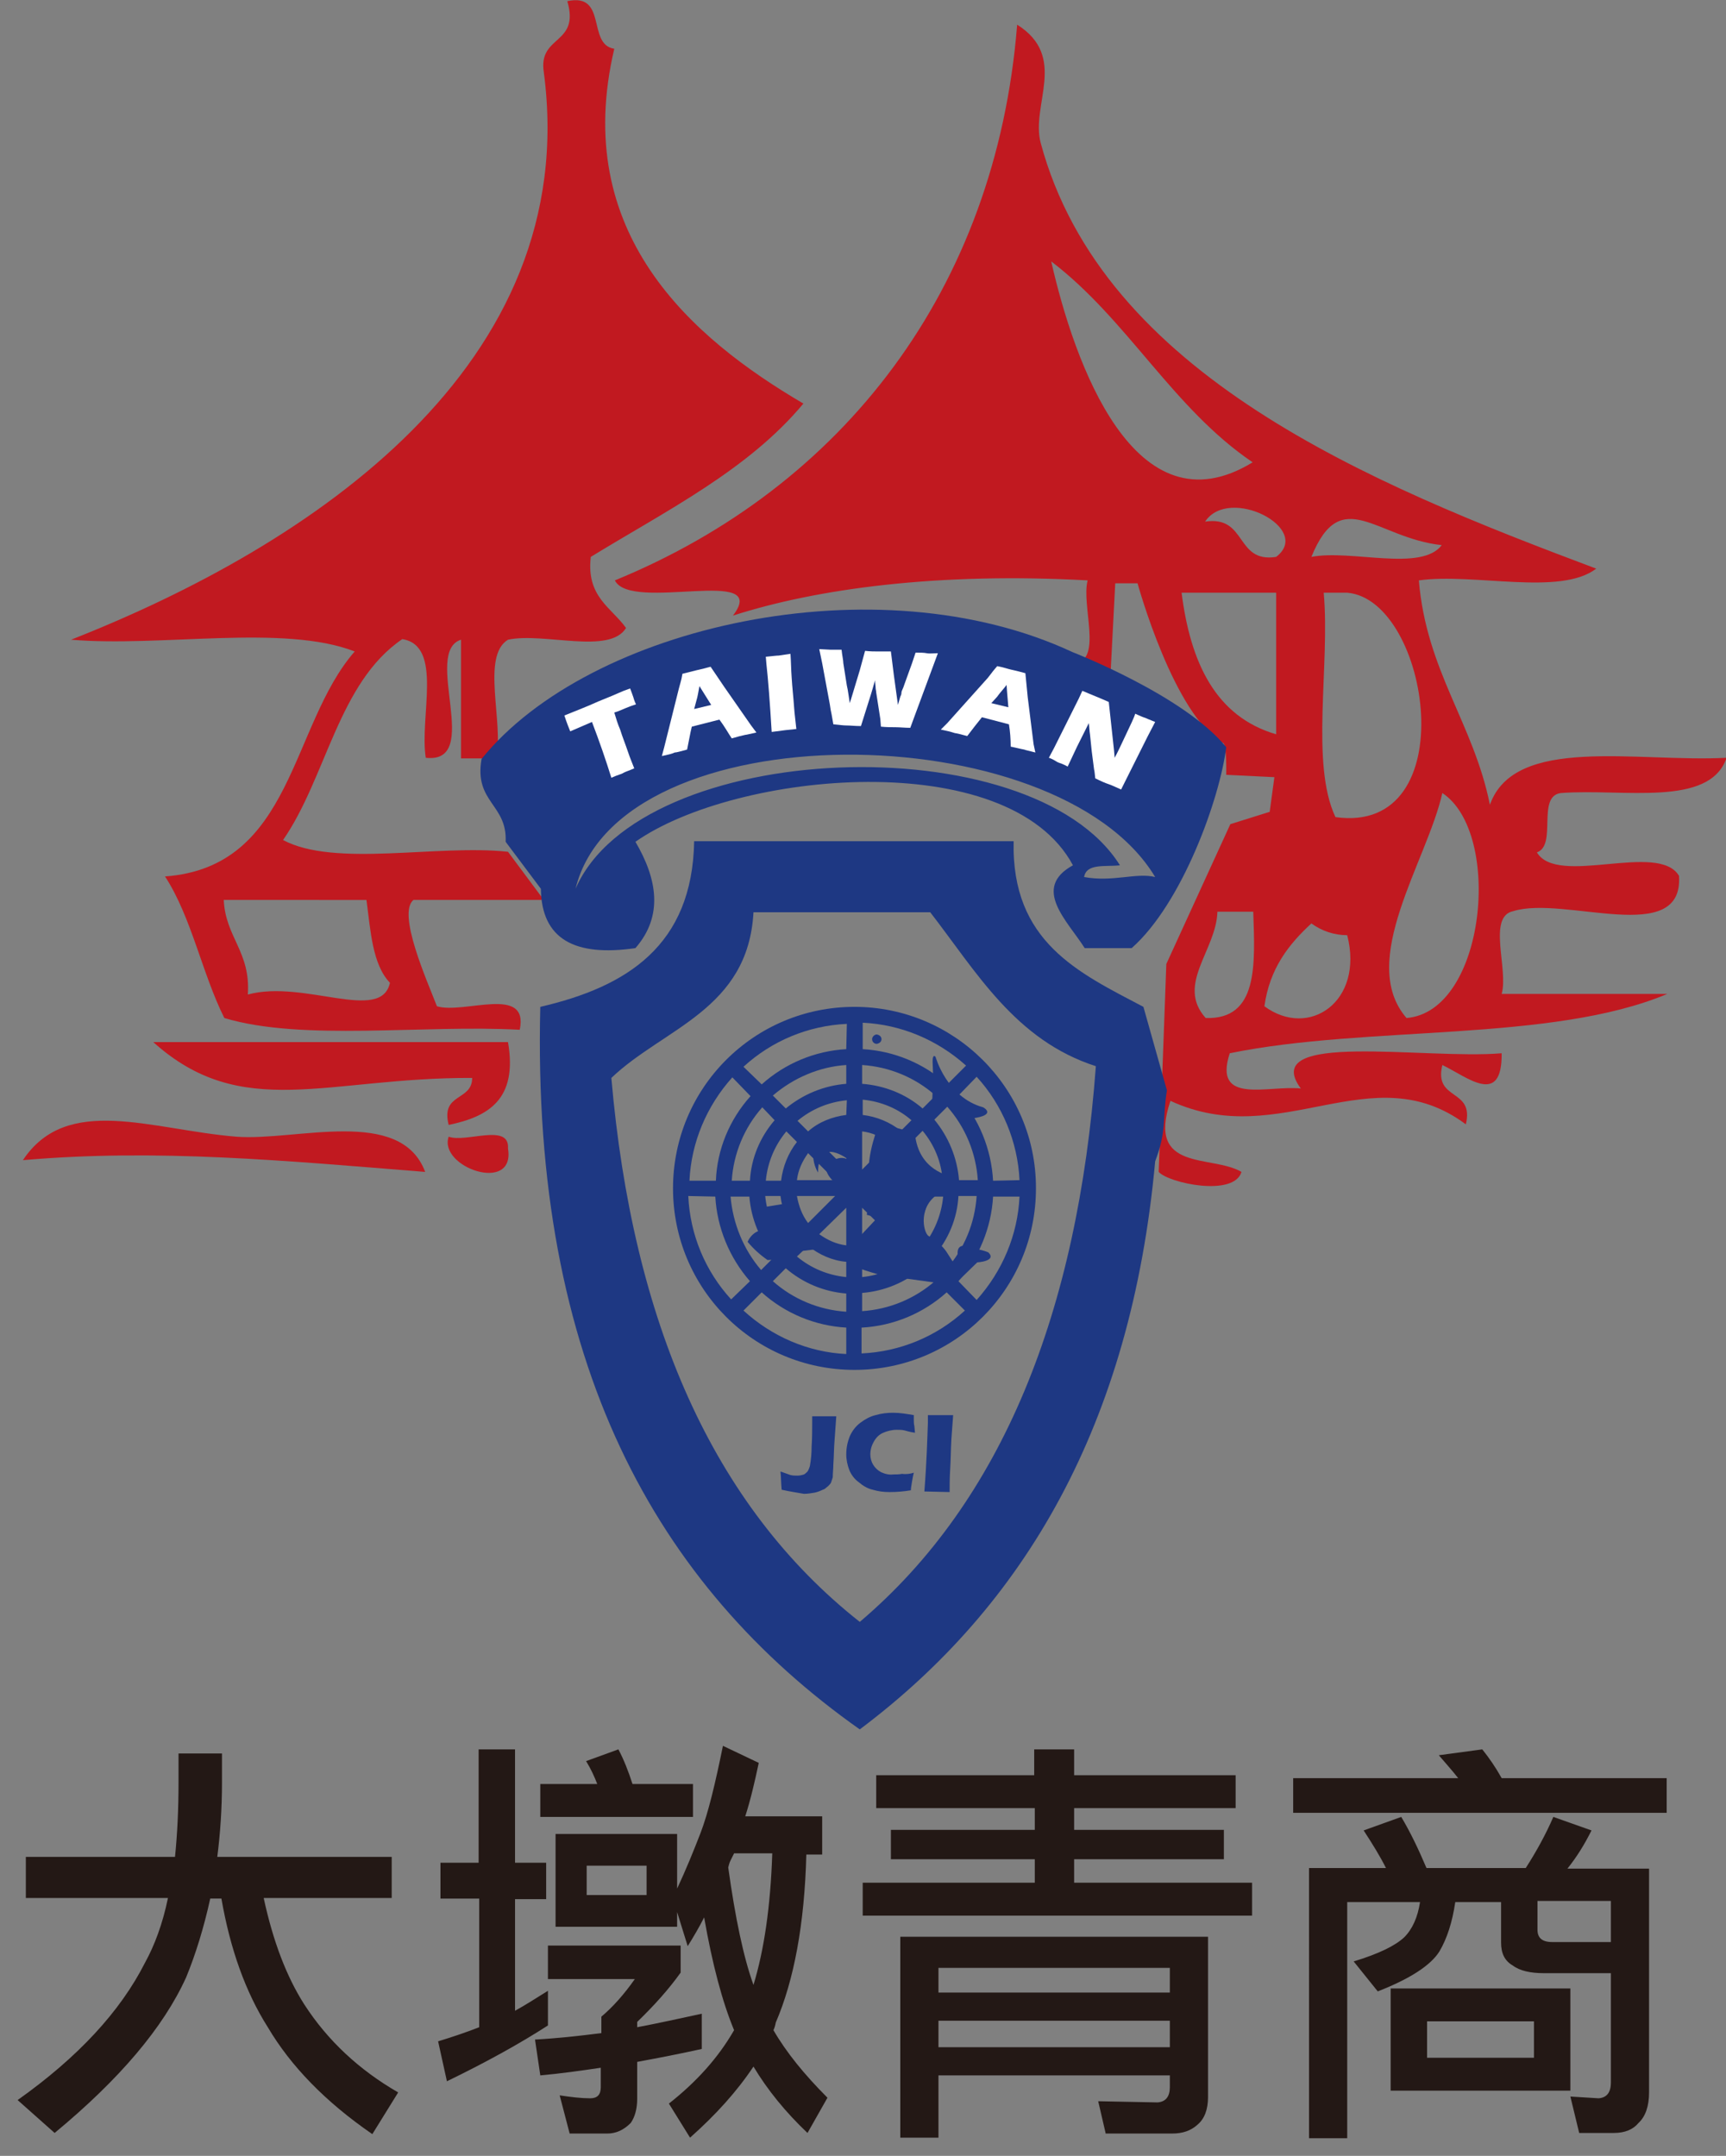
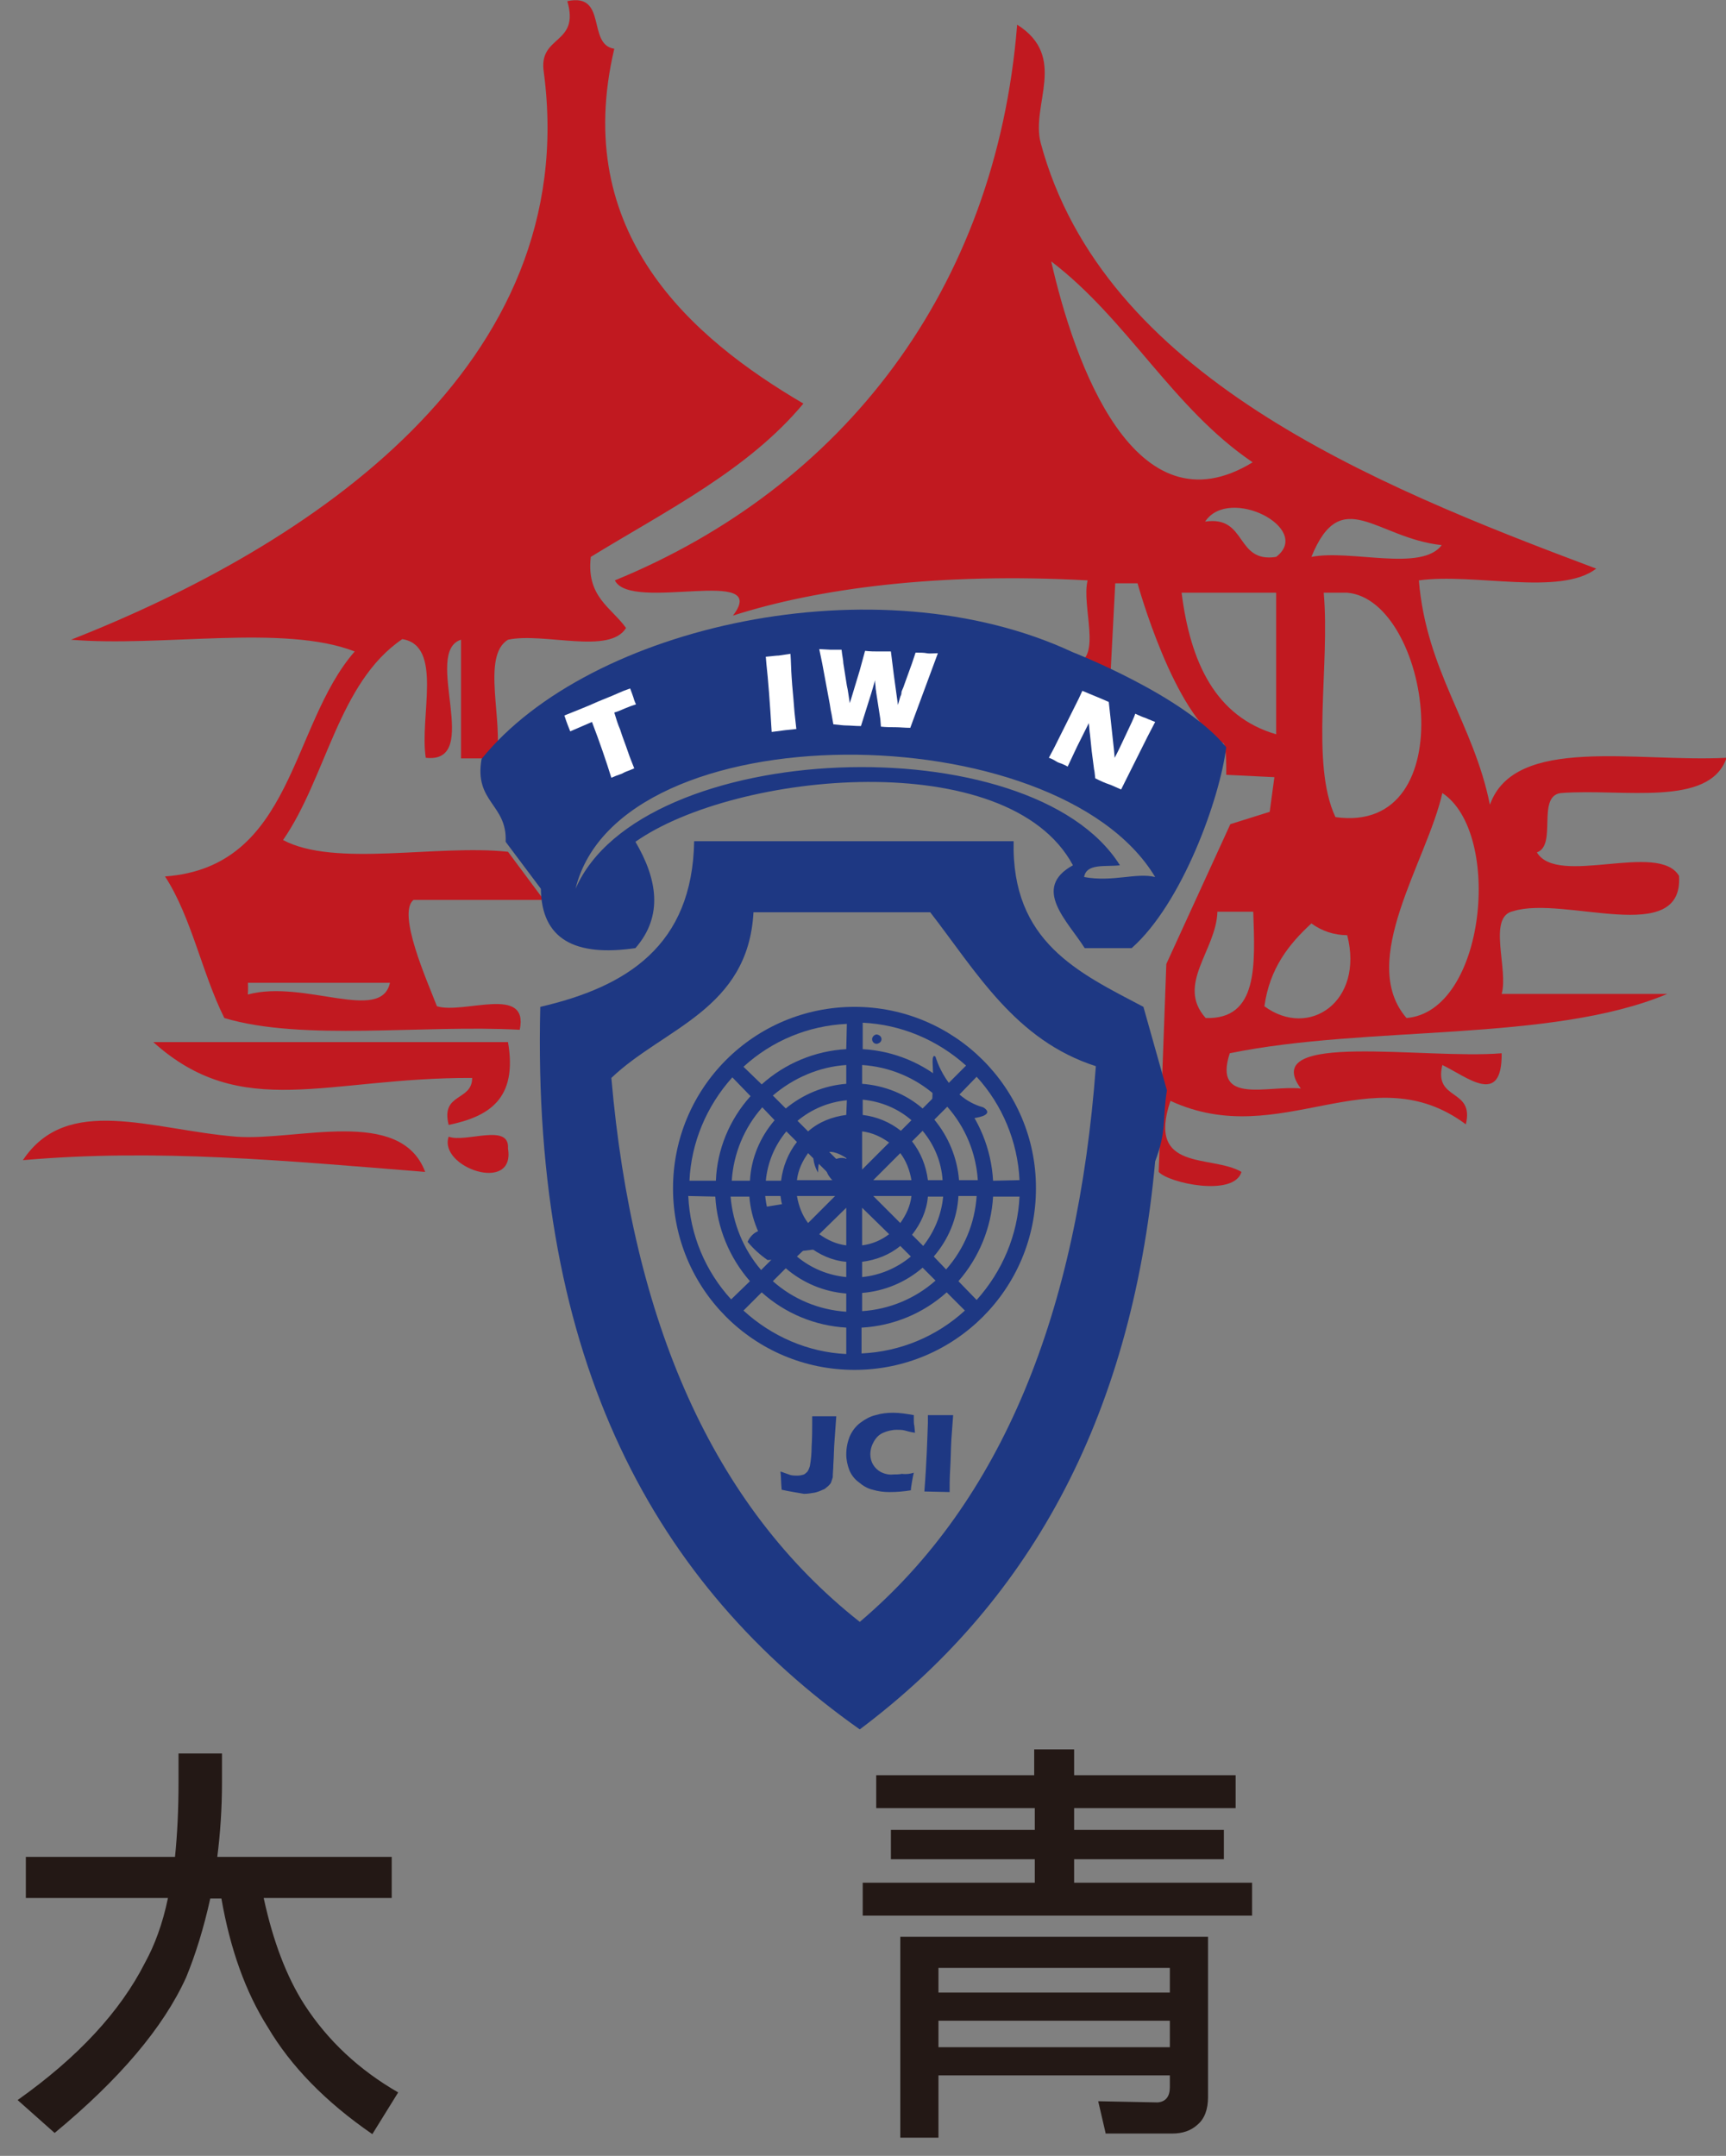
<svg xmlns="http://www.w3.org/2000/svg" version="1.1" id="圖層_1" x="0px" y="0px" viewBox="0 0 293.9 367" style="enable-background:new 0 0 293.9 367;" xml:space="preserve">
  <rect x="0" y="0" width="293.9" height="367" fill="#808080" stroke="none" />
  <style type="text/css">
	.st0{fill:#C11920;}
	.st1{fill:#1E3883;}
	.st2{fill:#FFFFFF;}
	.st3{enable-background:new    ;}
	.st4{fill:#231815;}
</style>
  <title>logo</title>
  <path class="st0" d="M26.1,177.4h60.4c1.7,9.8-3.4,12.7-10.1,14.1c-1.4-5.5,4-4,4-8C55.7,183.4,41.2,191,26.1,177.4z" />
  <path class="st0" d="M72.4,199.5c-23.7-1.9-45.7-4-68.5-2c7.5-11.3,21.8-5.2,36.3-4C50.4,194.3,68.2,188.3,72.4,199.5z" />
  <path class="st0" d="M76.4,193.5c2.9,1.1,10.4-2.4,10.1,2C87.8,203.3,74.6,198.7,76.4,193.5z" />
-   <path class="st0" d="M198.6,164.1l10.9-23.8l6.7-2.1l0.8-5.9l-8.2-0.4c0,0,0.1-5.1-0.5-5.4c-8.4-4.6-14.6-27.2-14.6-27.2h-3.8  l-0.8,15.4l-5.9-1.8c4.5-0.8,0.9-9.9,2-14.1c-25.4-1.4-46.1,1.4-60.4,6c6.6-8.6-17.4-0.5-20.1-6c38.8-15.9,64.9-49.5,68.5-94.6  c8.7,5.5,2.3,13.6,4,20.1c10.6,39.5,56.2,58.1,94.6,72.5c-6.1,4.7-20.8,0.7-30.2,2c1.3,15.5,9.3,24.3,12.1,38.2  c4.2-11.9,25-7.2,40.3-8c-2.9,8.5-17.6,5.2-28.2,6c-4.2,0.5-0.6,8.9-4.1,10.1c3.5,5.9,20.7-1.9,24.2,4c0.8,12.2-19.5,3.3-28.2,6  c-4.5,0.9-0.8,9.9-2,14.1h28.2c-19.8,8.3-51.1,5.3-74.5,10.1c-2.9,8.9,6.6,5.4,12.1,6c-7.3-9.9,21-4.9,34.2-6c0.1,9.2-5.9,4-10.1,2  c-1.5,6.2,5.5,3.9,4,10.1c-16.1-12-31.5,4.7-50.3-4c-4.1,12.2,7,9.1,12.1,12.1c-1.3,4.3-12.4,1.9-14.1,0L198.6,164.1z M92.6,153.2  H70.4c-2.8,2.3,2.3,13.7,4,18.1c4.6,1.4,15.7-3.7,14.1,4c-16.5-0.9-37,2-50.3-2c-3.8-7.6-5.6-17.2-10.1-24.1  c21.9-1.6,21.3-25.7,32.3-38.3c-12.1-4.7-32.9-0.7-48.3-2c40.7-16,87.1-46.6,80.5-96.6c-1-6.4,6.2-4.6,4-12.1c6.9-1.5,3.3,7.4,8,8.1  c-7.4,31.4,13.1,49.2,32.2,60.4c-9.4,11.3-23.3,18.2-36.2,26.1c-0.8,6.8,3.5,8.6,6,12.1c-2.8,4.6-14,0.7-20.1,2  c-4.6,2.8-0.7,14-2,20.2h-6v-20.2c-6.6,2.1,3.8,21.2-6,20.1c-1.1-7,3-19.1-4-20.2c-10.9,7.4-12.9,23.5-20.3,34.2  c8.8,4.7,26.2,0.7,38.3,2L92.6,153.2z M213.3,78.7c-13.6-9.2-21.3-24.3-34.3-34.2C182.9,61.7,193.2,91,213.3,78.7z M217.3,94.8  c6.3-4.8-8-12.2-12.1-6C212.4,87.7,210.3,95.9,217.3,94.8L217.3,94.8z M223.3,94.8c6.8-1.3,18.7,2.6,22.2-2  C234.3,91.6,228.4,82.3,223.3,94.8L223.3,94.8z M217.3,125v-24.1h-16.1C202.7,112.8,207,122,217.3,125L217.3,125z M227.4,139.1  c22.1,3.1,16.1-37,2-38.2h-4C226.5,113.2,223.1,130,227.4,139.1L227.4,139.1z M239.5,173.3c13.5-1.1,16.4-31.5,6.1-38.3  C243,146.6,231.1,163.6,239.5,173.3L239.5,173.3z M42.2,169.3c9.6-2.6,22.7,4.9,24.2-2c-3-3.1-3.3-8.9-4-14.1H38.1  C38.4,159.6,42.7,162,42.2,169.3L42.2,169.3z M205.3,173.3c9,0.3,8.4-9.1,8.1-18.1h-6.1C207.1,161.8,200.2,167.6,205.3,173.3  L205.3,173.3z M215.3,171.3c7.6,5.6,17-0.8,14.1-12.1c-2.2,0-4.3-0.7-6.1-2C219.5,160.7,216.2,164.8,215.3,171.3L215.3,171.3z" />
+   <path class="st0" d="M198.6,164.1l10.9-23.8l6.7-2.1l0.8-5.9l-8.2-0.4c0,0,0.1-5.1-0.5-5.4c-8.4-4.6-14.6-27.2-14.6-27.2h-3.8  l-0.8,15.4l-5.9-1.8c4.5-0.8,0.9-9.9,2-14.1c-25.4-1.4-46.1,1.4-60.4,6c6.6-8.6-17.4-0.5-20.1-6c38.8-15.9,64.9-49.5,68.5-94.6  c8.7,5.5,2.3,13.6,4,20.1c10.6,39.5,56.2,58.1,94.6,72.5c-6.1,4.7-20.8,0.7-30.2,2c1.3,15.5,9.3,24.3,12.1,38.2  c4.2-11.9,25-7.2,40.3-8c-2.9,8.5-17.6,5.2-28.2,6c-4.2,0.5-0.6,8.9-4.1,10.1c3.5,5.9,20.7-1.9,24.2,4c0.8,12.2-19.5,3.3-28.2,6  c-4.5,0.9-0.8,9.9-2,14.1h28.2c-19.8,8.3-51.1,5.3-74.5,10.1c-2.9,8.9,6.6,5.4,12.1,6c-7.3-9.9,21-4.9,34.2-6c0.1,9.2-5.9,4-10.1,2  c-1.5,6.2,5.5,3.9,4,10.1c-16.1-12-31.5,4.7-50.3-4c-4.1,12.2,7,9.1,12.1,12.1c-1.3,4.3-12.4,1.9-14.1,0L198.6,164.1z M92.6,153.2  H70.4c-2.8,2.3,2.3,13.7,4,18.1c4.6,1.4,15.7-3.7,14.1,4c-16.5-0.9-37,2-50.3-2c-3.8-7.6-5.6-17.2-10.1-24.1  c21.9-1.6,21.3-25.7,32.3-38.3c-12.1-4.7-32.9-0.7-48.3-2c40.7-16,87.1-46.6,80.5-96.6c-1-6.4,6.2-4.6,4-12.1c6.9-1.5,3.3,7.4,8,8.1  c-7.4,31.4,13.1,49.2,32.2,60.4c-9.4,11.3-23.3,18.2-36.2,26.1c-0.8,6.8,3.5,8.6,6,12.1c-2.8,4.6-14,0.7-20.1,2  c-4.6,2.8-0.7,14-2,20.2h-6v-20.2c-6.6,2.1,3.8,21.2-6,20.1c-1.1-7,3-19.1-4-20.2c-10.9,7.4-12.9,23.5-20.3,34.2  c8.8,4.7,26.2,0.7,38.3,2L92.6,153.2z M213.3,78.7c-13.6-9.2-21.3-24.3-34.3-34.2C182.9,61.7,193.2,91,213.3,78.7z M217.3,94.8  c6.3-4.8-8-12.2-12.1-6C212.4,87.7,210.3,95.9,217.3,94.8L217.3,94.8z M223.3,94.8c6.8-1.3,18.7,2.6,22.2-2  C234.3,91.6,228.4,82.3,223.3,94.8L223.3,94.8z M217.3,125v-24.1h-16.1C202.7,112.8,207,122,217.3,125L217.3,125z M227.4,139.1  c22.1,3.1,16.1-37,2-38.2h-4C226.5,113.2,223.1,130,227.4,139.1L227.4,139.1z M239.5,173.3c13.5-1.1,16.4-31.5,6.1-38.3  C243,146.6,231.1,163.6,239.5,173.3L239.5,173.3z M42.2,169.3c9.6-2.6,22.7,4.9,24.2-2H38.1  C38.4,159.6,42.7,162,42.2,169.3L42.2,169.3z M205.3,173.3c9,0.3,8.4-9.1,8.1-18.1h-6.1C207.1,161.8,200.2,167.6,205.3,173.3  L205.3,173.3z M215.3,171.3c7.6,5.6,17-0.8,14.1-12.1c-2.2,0-4.3-0.7-6.1-2C219.5,160.7,216.2,164.8,215.3,171.3L215.3,171.3z" />
  <path class="st1" d="M145.5,171.4c-17.1,0-30.9,13.8-30.9,30.9c0,17.1,13.8,30.9,30.9,30.9s30.9-13.8,30.9-30.9c0,0,0,0,0-0.1  C176.4,185.2,162.5,171.4,145.5,171.4z M146.8,192.6c1.7,0.2,3.2,0.9,4.6,1.9l-4.6,4.6V192.6z M144.1,199l-4.5-4.5  c1.3-1,2.9-1.7,4.6-1.9L144.1,199z M142.2,200.9h-6.5c0.2-1.7,0.9-3.2,1.9-4.6L142.2,200.9z M142.2,203.6l-4.6,4.6  c-1-1.3-1.6-2.9-1.9-4.6H142.2z M144.1,205.6v6.4c-1.7-0.2-3.2-0.9-4.6-1.9L144.1,205.6z M146.8,205.6l4.6,4.5  c-1.3,1-2.9,1.7-4.6,1.9V205.6z M148.7,203.6h6.5c-0.2,1.7-0.9,3.2-1.9,4.6L148.7,203.6z M148.7,200.9l4.6-4.6  c1,1.3,1.6,2.9,1.9,4.6H148.7z M153.4,192.5c-1.9-1.5-4.1-2.4-6.5-2.7v-2.6c3.1,0.3,6,1.5,8.3,3.5L153.4,192.5z M144.1,189.8  c-2.4,0.3-4.7,1.2-6.5,2.8l-1.8-1.8c2.4-2,5.3-3.2,8.4-3.5L144.1,189.8z M135.7,194.4c-1.5,1.9-2.4,4.2-2.7,6.6h-2.6  c0.3-3.1,1.5-6,3.5-8.4L135.7,194.4z M132.9,203.6c0.3,2.4,1.2,4.7,2.7,6.5l-1.8,1.9c-2-2.4-3.2-5.3-3.5-8.4L132.9,203.6z   M137.6,212.1c1.9,1.5,4.1,2.5,6.5,2.7v2.6c-3.1-0.3-6-1.5-8.4-3.5L137.6,212.1z M146.8,214.8c2.4-0.3,4.7-1.2,6.5-2.7l1.8,1.8  c-2.4,2-5.3,3.2-8.3,3.5V214.8z M155.3,210.2c1.5-1.9,2.5-4.1,2.7-6.5h2.6c-0.3,3.1-1.5,6-3.4,8.4L155.3,210.2z M158,200.9  c-0.3-2.4-1.2-4.7-2.7-6.6l1.8-1.8c2,2.4,3.2,5.3,3.4,8.4H158z M157.1,188.7c-2.9-2.5-6.5-3.9-10.3-4.2v-3.2c4.6,0.3,9,2.1,12.5,5.2  L157.1,188.7z M144.1,184.5c-3.8,0.3-7.4,1.8-10.3,4.2l-2.2-2.2c3.5-3,7.9-4.9,12.5-5.2L144.1,184.5z M131.9,190.7  c-2.5,2.9-4,6.5-4.2,10.3h-3.1c0.3-4.6,2.1-9,5.2-12.5L131.9,190.7z M127.6,203.7c0.3,3.8,1.8,7.4,4.2,10.3l-2.2,2.2  c-3-3.5-4.8-7.9-5.2-12.5H127.6z M133.8,215.9c2.9,2.5,6.5,4,10.3,4.3v3.1c-4.6-0.3-9-2.1-12.5-5.2L133.8,215.9z M146.8,220.1  c3.8-0.3,7.4-1.8,10.3-4.3l2.2,2.2c-3.5,3.1-7.9,4.9-12.5,5.2V220.1z M159,213.9c2.5-2.9,4-6.5,4.2-10.3h3.1  c-0.3,4.6-2.1,9-5.2,12.5L159,213.9z M163.3,200.9c-0.3-3.8-1.8-7.4-4.2-10.3l2.2-2.2c3.1,3.5,4.9,7.9,5.2,12.5H163.3z M161.3,184.6  c-4-3.6-9.1-5.7-14.4-6v-4.5c6.5,0.3,12.7,2.9,17.6,7.3L161.3,184.6z M144.1,178.6c-5.3,0.3-10.4,2.4-14.4,6l-3.1-3  c4.8-4.4,11-7,17.6-7.3L144.1,178.6z M127.8,186.6c-3.6,4-5.7,9.1-5.9,14.4h-4.5c0.3-6.5,2.9-12.7,7.3-17.6L127.8,186.6z   M121.8,203.7c0.3,5.3,2.4,10.4,5.9,14.4l-3.2,3.1c-4.4-4.8-7-11-7.3-17.6L121.8,203.7z M129.7,220c4,3.6,9.1,5.7,14.4,6v4.5  c-6.5-0.3-12.7-3-17.5-7.4L129.7,220z M146.8,226c5.3-0.3,10.4-2.4,14.4-6l3.1,3.1c-4.8,4.4-11,7-17.6,7.3V226z M163.2,218.1  c3.5-4,5.6-9.1,5.9-14.4h4.5c-0.3,6.5-2.9,12.7-7.3,17.6L163.2,218.1z M169.1,201c-0.3-5.4-2.4-10.5-5.9-14.5l3.1-3.2  c4.4,4.8,7,11.1,7.3,17.6L169.1,201z" />
-   <path class="st1" d="M149.4,207.3l-3.2,3.4l-0.2,5.1c0,0,4,1.5,5.7,1.5l8.7,1.2l2.1,0.2l3.9-3.8c0,0,3.4-0.2,1.9-1.7  c-0.7-0.3-1.5-0.5-2.3-0.6c0,0-3.7-2-2.8,1.7c0.7,3.2-0.7,0.9-2.1-1.3c-0.8-1.1-1.8-1.9-3-2.6c-0.9-0.6-1.9-5.3,2.1-7.4l1.9-1.5  l-0.2-1.3c0,0-5.5-0.8-6.1-7.2c0,0-5.3-2.1-6.4-0.9c0,0-2.7,6.8-0.8,10.2l-0.6,1.3l-0.4,3.2L149.4,207.3z" />
  <path class="st1" d="M142.7,201.8c0,0-2.3-1.7-2-3.2c0,0,1.8-2.4,3.9-1.1c0,0-5.3-4.3-5.3,2.1c0,0-3.2-4.7,3-8.5h3.1v11.3  L142.7,201.8z" />
  <path class="st1" d="M158.8,180.7l0.1,2.7l-0.2,4.9l2.1-0.9l4.7,3c4.4-0.6,1.9-1.9,1.9-1.9c-6.2-1.7-8.1-8.6-8.1-8.6  S158.8,179.3,158.8,180.7z" />
  <path class="st1" d="M150.1,176.9c0,0.4-0.3,0.7-0.8,0.8c-0.4,0-0.8-0.3-0.8-0.8c0-0.4,0.4-0.8,0.8-0.8  C149.8,176.2,150.1,176.5,150.1,176.9z" />
  <path class="st1" d="M132.5,214.4l-1.8,0.1c-1.3-0.9-2.4-1.9-3.4-3.1c0.4-0.9,1.1-1.6,2-1.9l0.1-3.9l4.9-0.8l5.2,7.8l-3.3,0.4  L132.5,214.4z" />
  <path class="st1" d="M133.1,253.6c-0.1-1-0.1-2.1-0.2-3.1c0.6,0.2,1.1,0.4,1.7,0.6c0.4,0.1,0.8,0.1,1.2,0.1c0.4,0,0.8-0.1,1.1-0.2  c0.2-0.1,0.4-0.3,0.6-0.5c0.2-0.3,0.3-0.6,0.4-0.9c0.2-1.1,0.3-2.2,0.3-3.3c0.1-1.6,0.1-3,0.1-4.1v-1.1h2h2.1l-0.3,4.2  c-0.1,1.2-0.1,2.6-0.2,4c0,0.7-0.1,1.5-0.1,2.2c-0.1,0.3-0.2,0.6-0.3,0.9c-0.1,0.2-0.3,0.4-0.5,0.6c-0.3,0.2-0.5,0.5-0.9,0.6  c-0.4,0.2-0.9,0.4-1.4,0.5c-0.6,0.1-1.2,0.2-1.8,0.2C135.8,254.1,134.4,253.9,133.1,253.6z" />
  <path class="st1" d="M155.6,250.7c-0.1,0.4-0.2,0.9-0.3,1.5s-0.2,1.2-0.2,1.5c-1.2,0.2-2.4,0.3-3.6,0.3c-1,0-1.9-0.1-2.9-0.4  c-0.9-0.2-1.7-0.7-2.4-1.3c-0.7-0.5-1.3-1.3-1.6-2.1c-0.3-0.8-0.5-1.7-0.5-2.6c0-1.1,0.2-2.1,0.6-3.1c0.4-0.9,1-1.7,1.8-2.3  c0.8-0.6,1.7-1.1,2.6-1.3c1-0.3,2-0.4,3-0.4c1.2,0,2.3,0.2,3.5,0.4v0.8c0,0.3,0,0.7,0.1,1.1l0.1,1.1c-0.8-0.1-1.4-0.3-1.8-0.4  s-0.9-0.1-1.3-0.1c-0.8,0-1.6,0.2-2.3,0.5c-0.7,0.3-1.2,0.8-1.6,1.5c-0.4,0.7-0.6,1.4-0.6,2.2c0,1.3,0.7,2.4,1.8,3  c0.6,0.3,1.4,0.5,2.1,0.4c0.5,0,1,0,1.5-0.1C154.3,251,155,250.9,155.6,250.7z" />
  <path class="st1" d="M157.4,253.9c0.4-5.1,0.5-9,0.6-11.7v-1.3h2.2h2.1c-0.1,1.4-0.2,2.8-0.3,4.1c-0.1,1.8-0.1,3.4-0.2,5  s-0.1,2.9-0.1,4L157.4,253.9L157.4,253.9z" />
  <path class="st1" d="M208.8,127.2c-1.1,8.8-7.5,26.6-16.1,34.2h-8c-2.9-4.6-9.1-10.2-2-14.1c-11-20.5-57.4-16-74.5-4  c3.7,6.3,4.8,12.6,0,18.1c-10.3,1.5-16-1.5-16.1-10.1l-6-8c0.3-6.4-5.4-6.7-4.1-14.1c18.3-22.7,67.4-33.7,100.6-18.2  C182.6,111,201.7,118.4,208.8,127.2z M198.7,185.6c-0.8,5.2,0,6.8-2,12.1c-4.1,44.9-22.3,75.7-50.3,96.7  C111.7,269.9,90.5,232,92,171.4c14.7-3.4,25.9-10.4,26.2-28.2h54.4c-0.4,17.2,11.1,22.4,22.1,28.2L198.7,185.6z M190.7,147.3  c-2.4,0.3-5.7-0.4-6.1,2c4.9,0.9,8.9-0.8,12.1,0c-16.7-27.8-91.3-28.4-98.7,2C109.1,125.7,175.6,123.2,190.7,147.3L190.7,147.3z   M128.3,155.3c-0.9,16.6-15.3,19.7-24.2,28.2c3.6,41.4,17.2,72.8,42.3,92.6c24.3-20.6,37.1-52.8,40.2-94.6  c-13.7-4.4-20.3-16-28.2-26.2L128.3,155.3z" />
  <path class="st2" d="M104.1,132.4c-0.9-2.9-2-6.1-3.3-9.5l-3.7,1.6l-0.4-1c-0.2-0.5-0.4-1.1-0.6-1.7c1.7-0.7,3.6-1.4,5.8-2.4  l2.2-0.9l2.1-0.9l1.1-0.4l0.3,0.8c0.2,0.5,0.3,0.9,0.4,1.2s0.2,0.5,0.3,0.7c-1.3,0.4-2.3,0.9-3.1,1.2l-0.6,0.2c0.3,1,0.6,2,1,2.9  c0.4,1.3,0.9,2.5,1.3,3.7s0.8,2.1,1.1,2.9c-0.9,0.4-1.6,0.6-1.9,0.8S105.2,131.9,104.1,132.4z" />
-   <path class="st2" d="M112.7,128.7l0.4-1.5l2.5-10l0.3-1.1c0.1-0.3,0.2-0.8,0.3-1.4l2.4-0.6c0.9-0.2,1.7-0.4,2.4-0.6l2.3,3.4l4.6,6.6  l0.9,1.2c-1,0.2-1.7,0.4-1.9,0.4c-0.5,0.1-1.3,0.3-2.3,0.6c-0.6-0.9-1.2-2-2.1-3.2l-4.7,1.2c-0.3,1.2-0.5,2.5-0.8,3.9  c-1.1,0.3-1.8,0.5-2.1,0.5C114.5,128.3,113.7,128.5,112.7,128.7z M118.2,120.7l2.9-0.7l-2-3.2c-0.2,1-0.3,1.8-0.5,2.4L118.2,120.7z" />
  <path class="st2" d="M131.4,124.6c-0.3-5-0.6-8.9-0.9-11.6l-0.1-1.2c1.1-0.1,1.8-0.2,2.2-0.2l2-0.3c0.1,1.4,0.1,2.7,0.2,4  c0.1,1.7,0.3,3.4,0.4,4.9s0.3,2.8,0.4,3.9l-1.9,0.2L131.4,124.6z" />
  <path class="st2" d="M141.9,123.3l-0.3-1.7c-0.1-0.4-0.2-1-0.3-1.7l-1.3-7l-0.5-2.4l1.9,0.1c0.6,0,1.2,0,1.9,0  c0.1,1,0.3,1.8,0.3,2.3l0.6,3.8c0.2,0.8,0.3,1.8,0.5,3l0.4-1.3l1.3-4.3l0.9-3.3c0.9,0.1,1.6,0.1,2.2,0.1s1.4,0,2.2,0l0.5,4l0.7,5.1  l0.4-1.4c0.1-0.2,0.2-0.4,0.2-0.7s0.3-0.7,0.5-1.4l1.3-3.6l0.6-1.8c0.8,0,1.4,0,1.9,0.1s1.2,0,1.9,0l-4,10.8l-0.7,1.9  c-0.9,0-1.8-0.1-2.5-0.1s-1.6,0-2.5-0.1l-0.1-1.3l-0.7-4.5c0-0.3-0.1-0.5-0.1-0.8s-0.1-0.7-0.1-1.3l-0.4,1.4c-0.1,0.3-0.2,0.7-0.3,1  l-1.7,5.4c-1,0-1.8-0.1-2.4-0.1S142.9,123.4,141.9,123.3z" />
-   <path class="st2" d="M160.2,124.2l1.1-1.1l6.9-7.7l0.7-0.9c0.2-0.3,0.5-0.6,0.9-1.1c1.1,0.2,1.9,0.5,2.4,0.6  c0.9,0.2,1.7,0.4,2.4,0.6l0.4,4.1l1,8l0.3,1.4c-1.1-0.3-1.7-0.4-1.9-0.5c-0.6-0.1-1.3-0.3-2.3-0.5c0-1.3-0.1-2.6-0.3-3.8l-4.6-1.2  c-0.8,1-1.6,2-2.5,3.2c-1.1-0.3-1.9-0.5-2.1-0.5C162,124.6,161.2,124.4,160.2,124.2z M168.8,119.7l2.9,0.7c-0.2-2.3-0.3-3.6-0.3-3.8  c-0.6,0.8-1.2,1.4-1.6,2L168.8,119.7z" />
  <path class="st2" d="M178.6,129l0.9-1.7l3-6l1.2-2.4l0.6-1.3c0.9,0.4,1.7,0.7,2.4,1c0.5,0.2,1.2,0.5,2.1,0.9l0.9,8.3l0.1,1.2  c0.5-0.9,1.1-2.2,1.9-3.9s1.4-2.9,1.6-3.6c0.7,0.3,1.3,0.6,1.7,0.7c0.2,0.1,0.7,0.3,1.7,0.7l-1.3,2.5l-3.5,7l-1,2  c-0.7-0.3-1.5-0.7-2.1-0.9s-1.3-0.5-2.3-1c-0.1-0.7-0.1-1.2-0.2-1.5l-0.4-3.1c-0.1-1-0.2-2-0.3-2.9c-0.1-0.6-0.1-1.2-0.2-1.9l-2,4  l-1.6,3.4c-0.7-0.4-1.3-0.6-1.6-0.7S179.5,129.3,178.6,129z" />
  <g class="st3">
    <path class="st4" d="M4.4,316.1h25.4c0.4-3.9,0.6-8.2,0.6-12.7v-4.9h7.4v4.9c0,4.5-0.3,8.8-0.8,12.7h29.7v7H44.9   c1.6,7.4,3.9,13.4,6.9,18.1c4,6.2,9.4,11.2,16,15l-4.4,7.1c-8-5.5-13.9-11.6-17.8-18.2c-3.8-6-6.4-13.3-7.9-21.9h-1.9   c-1.1,5-2.5,9.5-4.1,13.4c-3.9,8.6-11.4,17.4-22.4,26.5L3,357.5c10.3-7.3,17.5-15.1,21.7-23.4c1.6-2.9,3-6.6,3.9-11H4.4V316.1z" />
-     <path class="st4" d="M75,317.1h6.5v-19.3h6.2v19.3H93v6.2h-5.3v19c2-1.1,3.8-2.3,5.6-3.4v5.9c-4.8,3.1-10.6,6.3-17.2,9.5l-1.5-6.8   c2.3-0.7,4.7-1.5,7-2.4v-21.9H75V317.1z M93.3,331.2h22.6v4.6c-2,2.8-4.5,5.6-7.4,8.4v0.9c3.7-0.7,7.3-1.5,11-2.3v6   c-3.6,0.8-7.2,1.5-11,2.2v6.3c0,1.7-0.4,3.1-1.1,4.1c-1.2,1.2-2.5,1.8-4,1.8H97l-1.7-6.5c2,0.3,3.7,0.5,5.2,0.5   c1.2,0,1.8-0.6,1.8-1.9V352c-3.4,0.5-6.9,1-10.3,1.3l-0.9-6.1c3.7-0.2,7.4-0.6,11.3-1.1v-2.8c1.9-1.6,3.8-3.7,5.7-6.4H93.3V331.2z    M105.3,297.8c0.9,1.7,1.7,3.7,2.4,5.9h10.3v5.6H92v-5.6h9.7c-0.5-1.3-1.1-2.6-1.9-3.9L105.3,297.8z M94.6,312.2h20.7v9.3   c1.5-3.2,2.8-6.4,4-9.5c1.3-3.4,2.5-8.4,3.8-14.8l6.1,2.9c-0.7,3.3-1.4,6.3-2.3,9.1h13.1v6.5h-2.7c-0.3,11.8-2.1,21.4-5.2,28.6   c-0.1,0.5-0.2,0.9-0.4,1.3c2.2,3.8,5.3,7.6,9.2,11.5l-3.4,6c-3.7-3.5-6.8-7.3-9.2-11.3c-2.8,4.2-6.4,8.2-10.8,12.1l-3.6-5.8   c4.7-3.7,8.4-7.8,11.1-12.5c-2-4.8-3.7-11.2-5.1-19.2c-0.8,1.6-1.8,3.3-2.8,4.9l-1.8-5.8v2.5H94.6V312.2z M110.1,322.6v-5H99.9v5   H110.1z M124,317.9c1.2,8.6,2.6,15.3,4.3,20c1.8-5.9,2.9-13.3,3.2-22.4H125c-0.2,0.4-0.4,0.8-0.6,1.2   C124.2,317.1,124.1,317.5,124,317.9z" />
    <path class="st4" d="M149.1,302.2h27v-4.4h6.8v4.4h27.5v5.6h-27.5v3.7h25.5v5h-25.5v4h30.3v5.6h-66.3v-5.6h29.3v-4h-24.5v-5h24.5   v-3.7h-27V302.2z M188.3,363.3l-1.3-5.6l10.1,0.2c1.4-0.1,2.1-1,2.1-2.6v-2h-39.4v10.6h-6.5v-34.2h52.4V357c0,2.1-0.6,3.7-1.8,4.7   c-1.1,1-2.5,1.5-4.3,1.5H188.3z M159.8,339.2h39.4V335h-39.4V339.2z M159.8,348.5h39.4V344h-39.4V348.5z" />
-     <path class="st4" d="M252.4,297.8c1.2,1.5,2.3,3.1,3.3,4.9h28.1v5.9h-63.6v-5.9h28.1c-1.1-1.4-2.2-2.6-3.3-3.9L252.4,297.8z    M238.6,309.3c1.5,2.5,2.9,5.4,4.3,8.7h16.9c1.8-2.8,3.4-5.7,4.7-8.7l6.5,2.3c-1.2,2.4-2.5,4.5-4.1,6.5h13.9v38.1   c0,2.3-0.6,4.1-1.8,5.2c-0.9,1.1-2.3,1.7-4.2,1.7h-5.9l-1.5-6.2l4.8,0.3c1.4-0.1,2.1-1,2.1-2.7v-18.6h-11.4c-2.3,0-4.1-0.4-5.3-1.3   c-1.4-0.8-2-2.1-2-3.9v-6.9h-7.8c-0.5,3.4-1.4,6.2-2.7,8.4c-1.5,2.4-5.1,4.7-10.5,6.8l-4.1-5.1c4.3-1.3,7.1-2.7,8.6-4.1   c1.4-1.4,2.3-3.4,2.7-6h-12.4v40.2h-6.5V318H236c-1-2-2.3-4.1-3.8-6.4L238.6,309.3z M236.8,338.5h30.6v17.4h-30.6V338.5z    M261.2,350.3v-6.2H243v6.2H261.2z M261.8,323.6v4.9c0,1.4,0.8,2.1,2.5,2.1h10v-7H261.8z" />
  </g>
</svg>